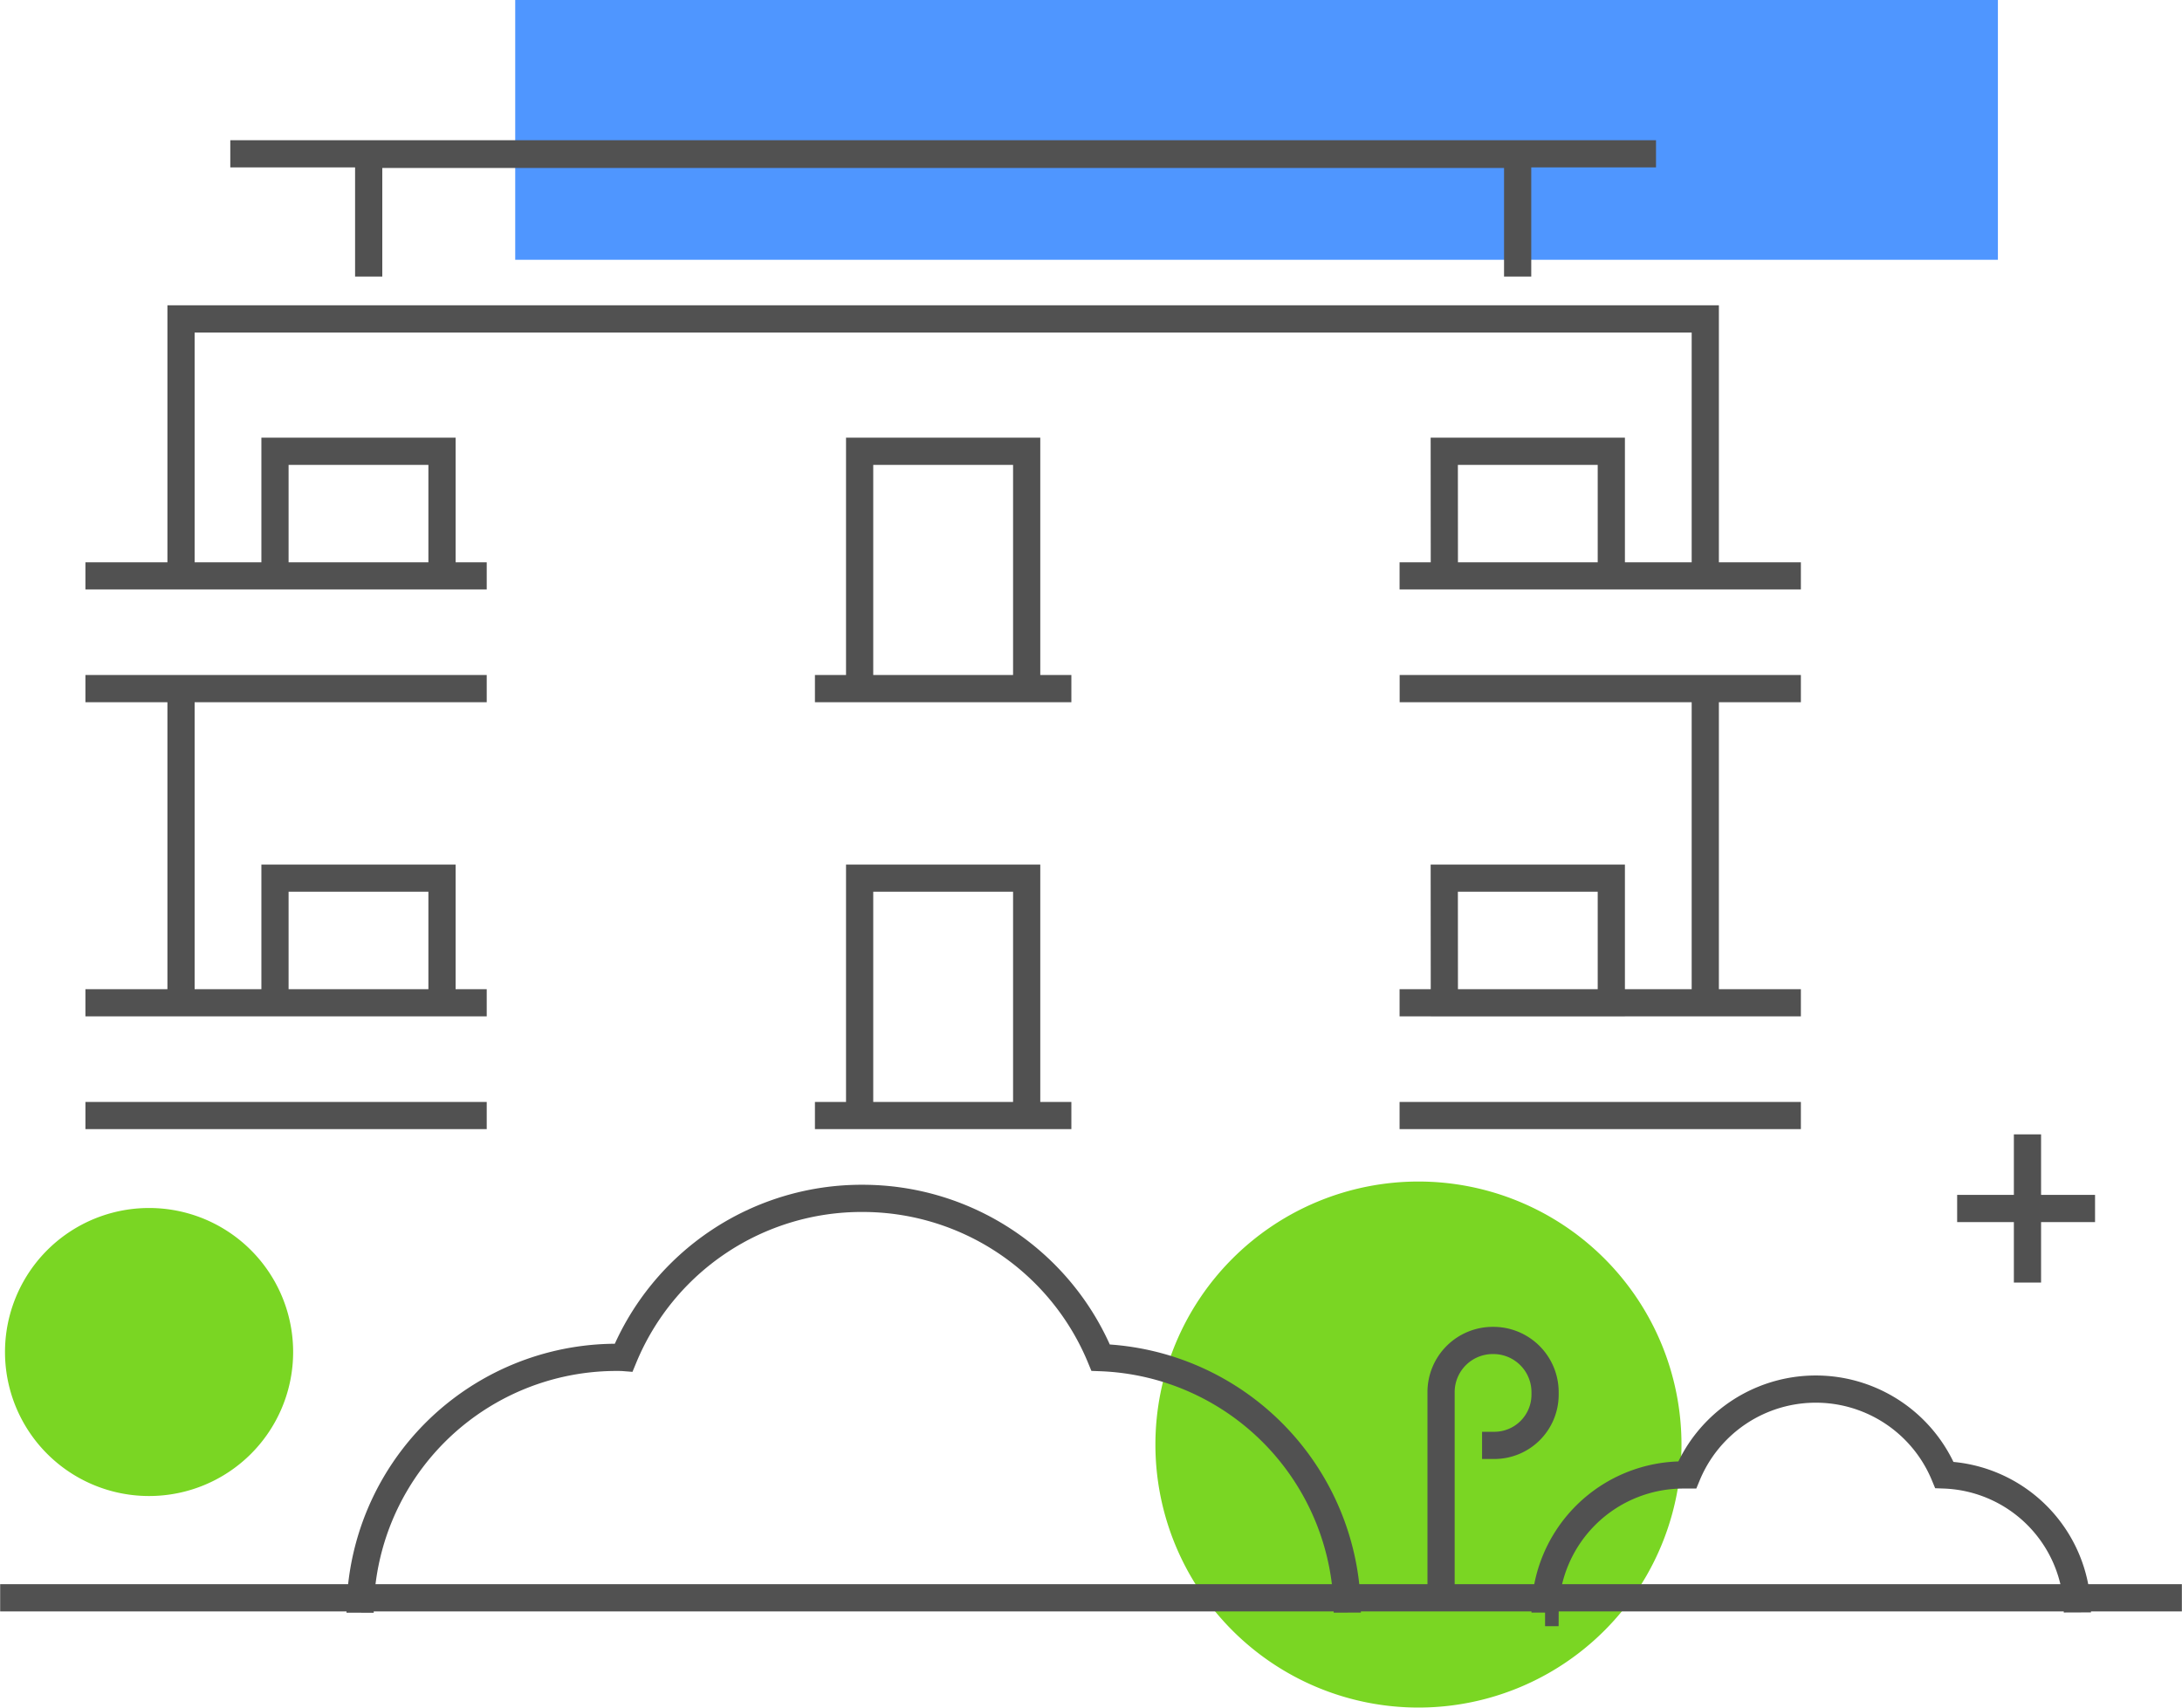
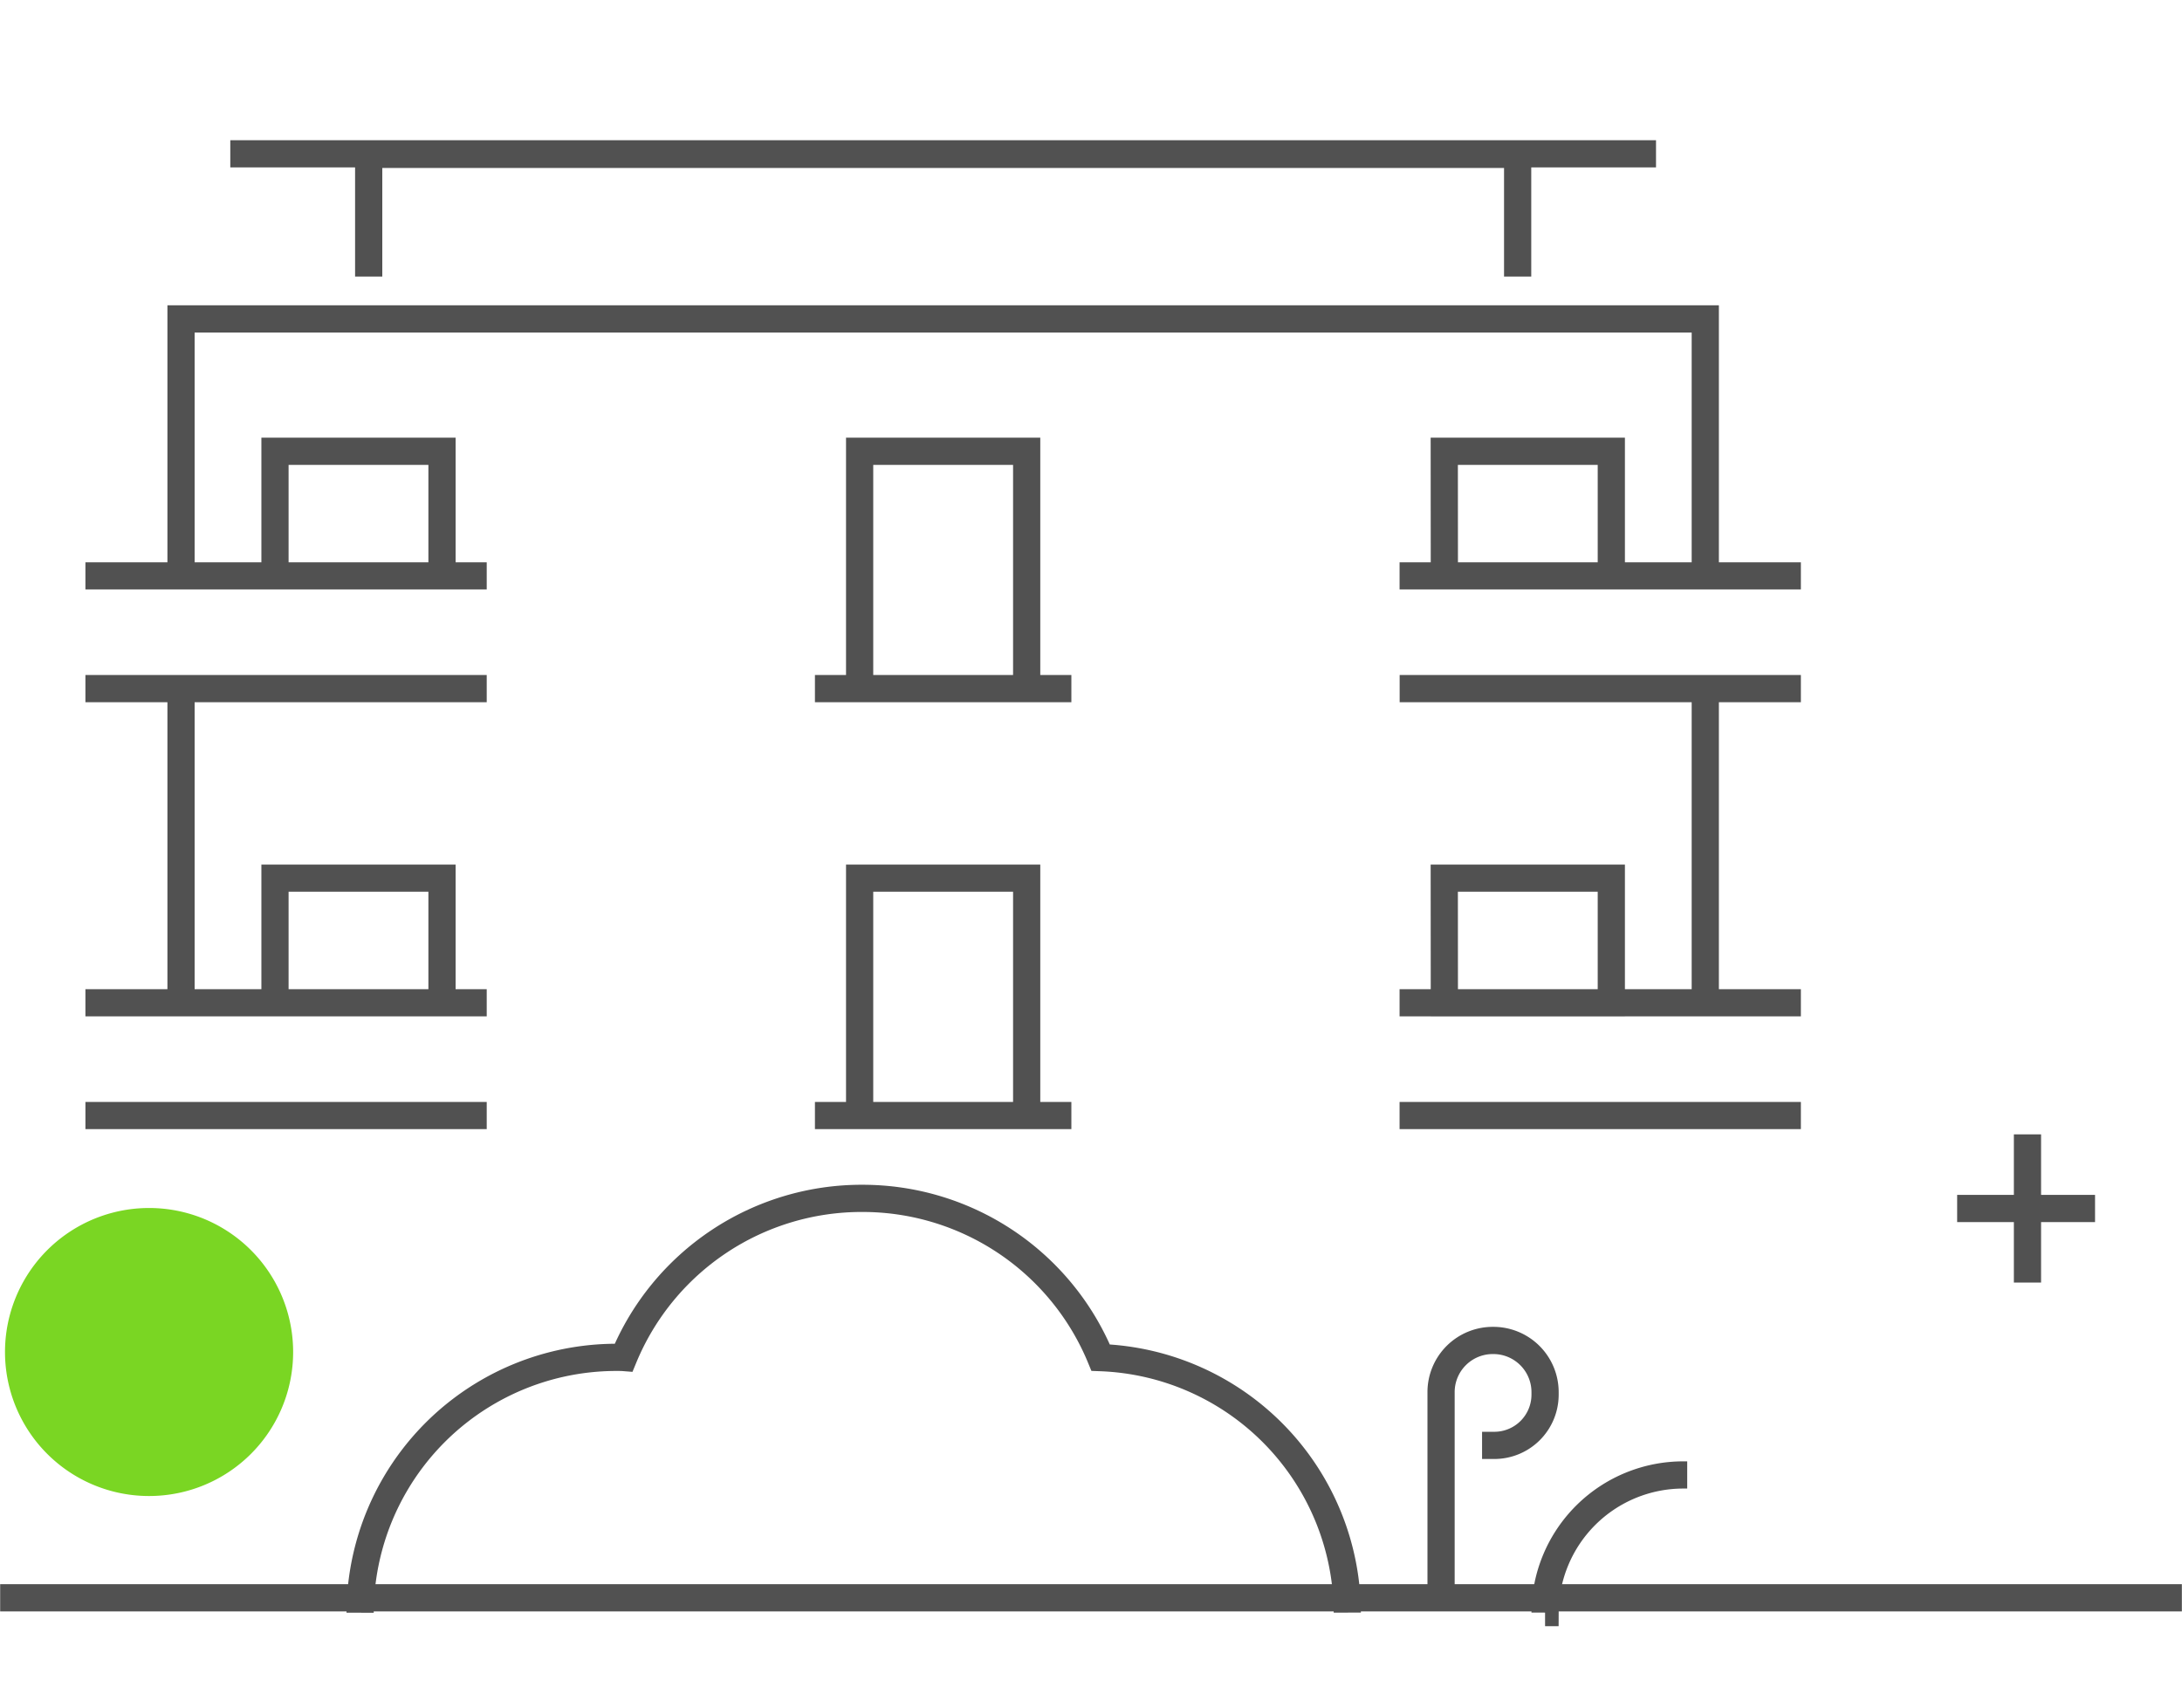
<svg xmlns="http://www.w3.org/2000/svg" id="Group_17132" data-name="Group 17132" width="80.205" height="62.769" viewBox="0 0 80.205 62.769">
  <defs>
    <clipPath id="clip-path">
      <path id="Path_19561" data-name="Path 19561" d="M0,18.919H80.2V-43.85H0Z" transform="translate(0 43.85)" fill="none" />
    </clipPath>
  </defs>
  <g id="Group_17130" data-name="Group 17130" transform="translate(0 0)" clip-path="url(#clip-path)">
    <g id="Group_17126" data-name="Group 17126" transform="translate(42.47 43.432)">
-       <path id="Path_19557" data-name="Path 19557" d="M5.828,2.914a9.666,9.666,0,0,1-9.669,9.667,9.668,9.668,0,0,1-9.668-9.667A9.67,9.67,0,0,1-3.841-6.755,9.669,9.669,0,0,1,5.828,2.914" transform="translate(13.509 6.755)" fill="#7ad623" />
-     </g>
+       </g>
    <g id="Group_17127" data-name="Group 17127" transform="translate(0.001 58.733)">
      <path id="Path_19558" data-name="Path 19558" d="M24.174,0h-80.2" transform="translate(56.031)" fill="none" stroke="#515151" stroke-width="1" />
    </g>
    <g id="Group_17128" data-name="Group 17128" transform="translate(0.188 44.407)">
      <path id="Path_19559" data-name="Path 19559" d="M3.191,1.6A5.292,5.292,0,0,1-2.1,6.887,5.293,5.293,0,0,1-7.4,1.6,5.294,5.294,0,0,1-2.1-3.7,5.293,5.293,0,0,1,3.191,1.6" transform="translate(7.396 3.698)" fill="#7ad623" />
    </g>
    <g id="Group_17129" data-name="Group 17129" transform="translate(13.238 44.05)">
-       <path id="Path_19560" data-name="Path 19560" d="M11.975,4.444V-3.177a1.9,1.9,0,0,1,1.911-1.9,1.9,1.9,0,0,1,1.912,1.9v.1a1.865,1.865,0,0,1-1.872,1.857h-.444m-41.24,6.151A9.421,9.421,0,0,1-18.3-4.456c.077,0,.153,0,.23.006A9.46,9.46,0,0,1-9.3-10.3,9.461,9.461,0,0,1-.538-4.446,9.416,9.416,0,0,1,8.528,4.927m7.27,0a5.08,5.08,0,0,1,5.1-5.06l.125,0a5.117,5.117,0,0,1,9.453,0,5.076,5.076,0,0,1,4.888,5.054" transform="translate(27.757 10.301)" fill="none" stroke="#515151" stroke-width="1" />
+       <path id="Path_19560" data-name="Path 19560" d="M11.975,4.444V-3.177a1.9,1.9,0,0,1,1.911-1.9,1.9,1.9,0,0,1,1.912,1.9v.1a1.865,1.865,0,0,1-1.872,1.857h-.444m-41.24,6.151A9.421,9.421,0,0,1-18.3-4.456c.077,0,.153,0,.23.006A9.46,9.46,0,0,1-9.3-10.3,9.461,9.461,0,0,1-.538-4.446,9.416,9.416,0,0,1,8.528,4.927m7.27,0a5.08,5.08,0,0,1,5.1-5.06l.125,0" transform="translate(27.757 10.301)" fill="none" stroke="#515151" stroke-width="1" />
    </g>
  </g>
-   <path id="Path_19562" data-name="Path 19562" d="M13.23-34.3h54.5V-43.85H13.23Z" transform="translate(5.708 43.85)" fill="#4f96ff" />
  <g id="Group_17131" data-name="Group 17131" transform="translate(3.14 5.654)">
    <path id="Path_19563" data-name="Path 19563" d="M15.867,1.36V-3.132H-26.366V1.36m-5.087-4.512H20.953M-8.32,16.507H-2.18V7.783H-8.32Zm-1.643,0H-.537M-8.32,32.2H-2.18V23.474H-8.32Zm-1.643,0H-.537M-29.81,28.055h6.139V23.474H-29.81ZM-36.778,32.2h14.751m35.2-4.144H19.31V23.474H13.17ZM11.527,32.2H26.278M11.527,28.055H26.278m-63.056,0h14.751M-33.264,16.507V28.055M22.764,12.363V2.917H-33.264v9.446M22.764,28.152V16.507M-29.81,12.363h6.139V7.783H-29.81Zm-6.968,4.144h14.751m35.2-4.144H19.31V7.783H13.17Zm-1.643,4.144H26.278M11.527,12.363H26.278m-63.056,0h14.751M32.022,35.617h5.069m-2.484-2.724V38.34" transform="translate(36.778 3.152)" fill="none" stroke="#515151" stroke-width="1" />
  </g>
</svg>